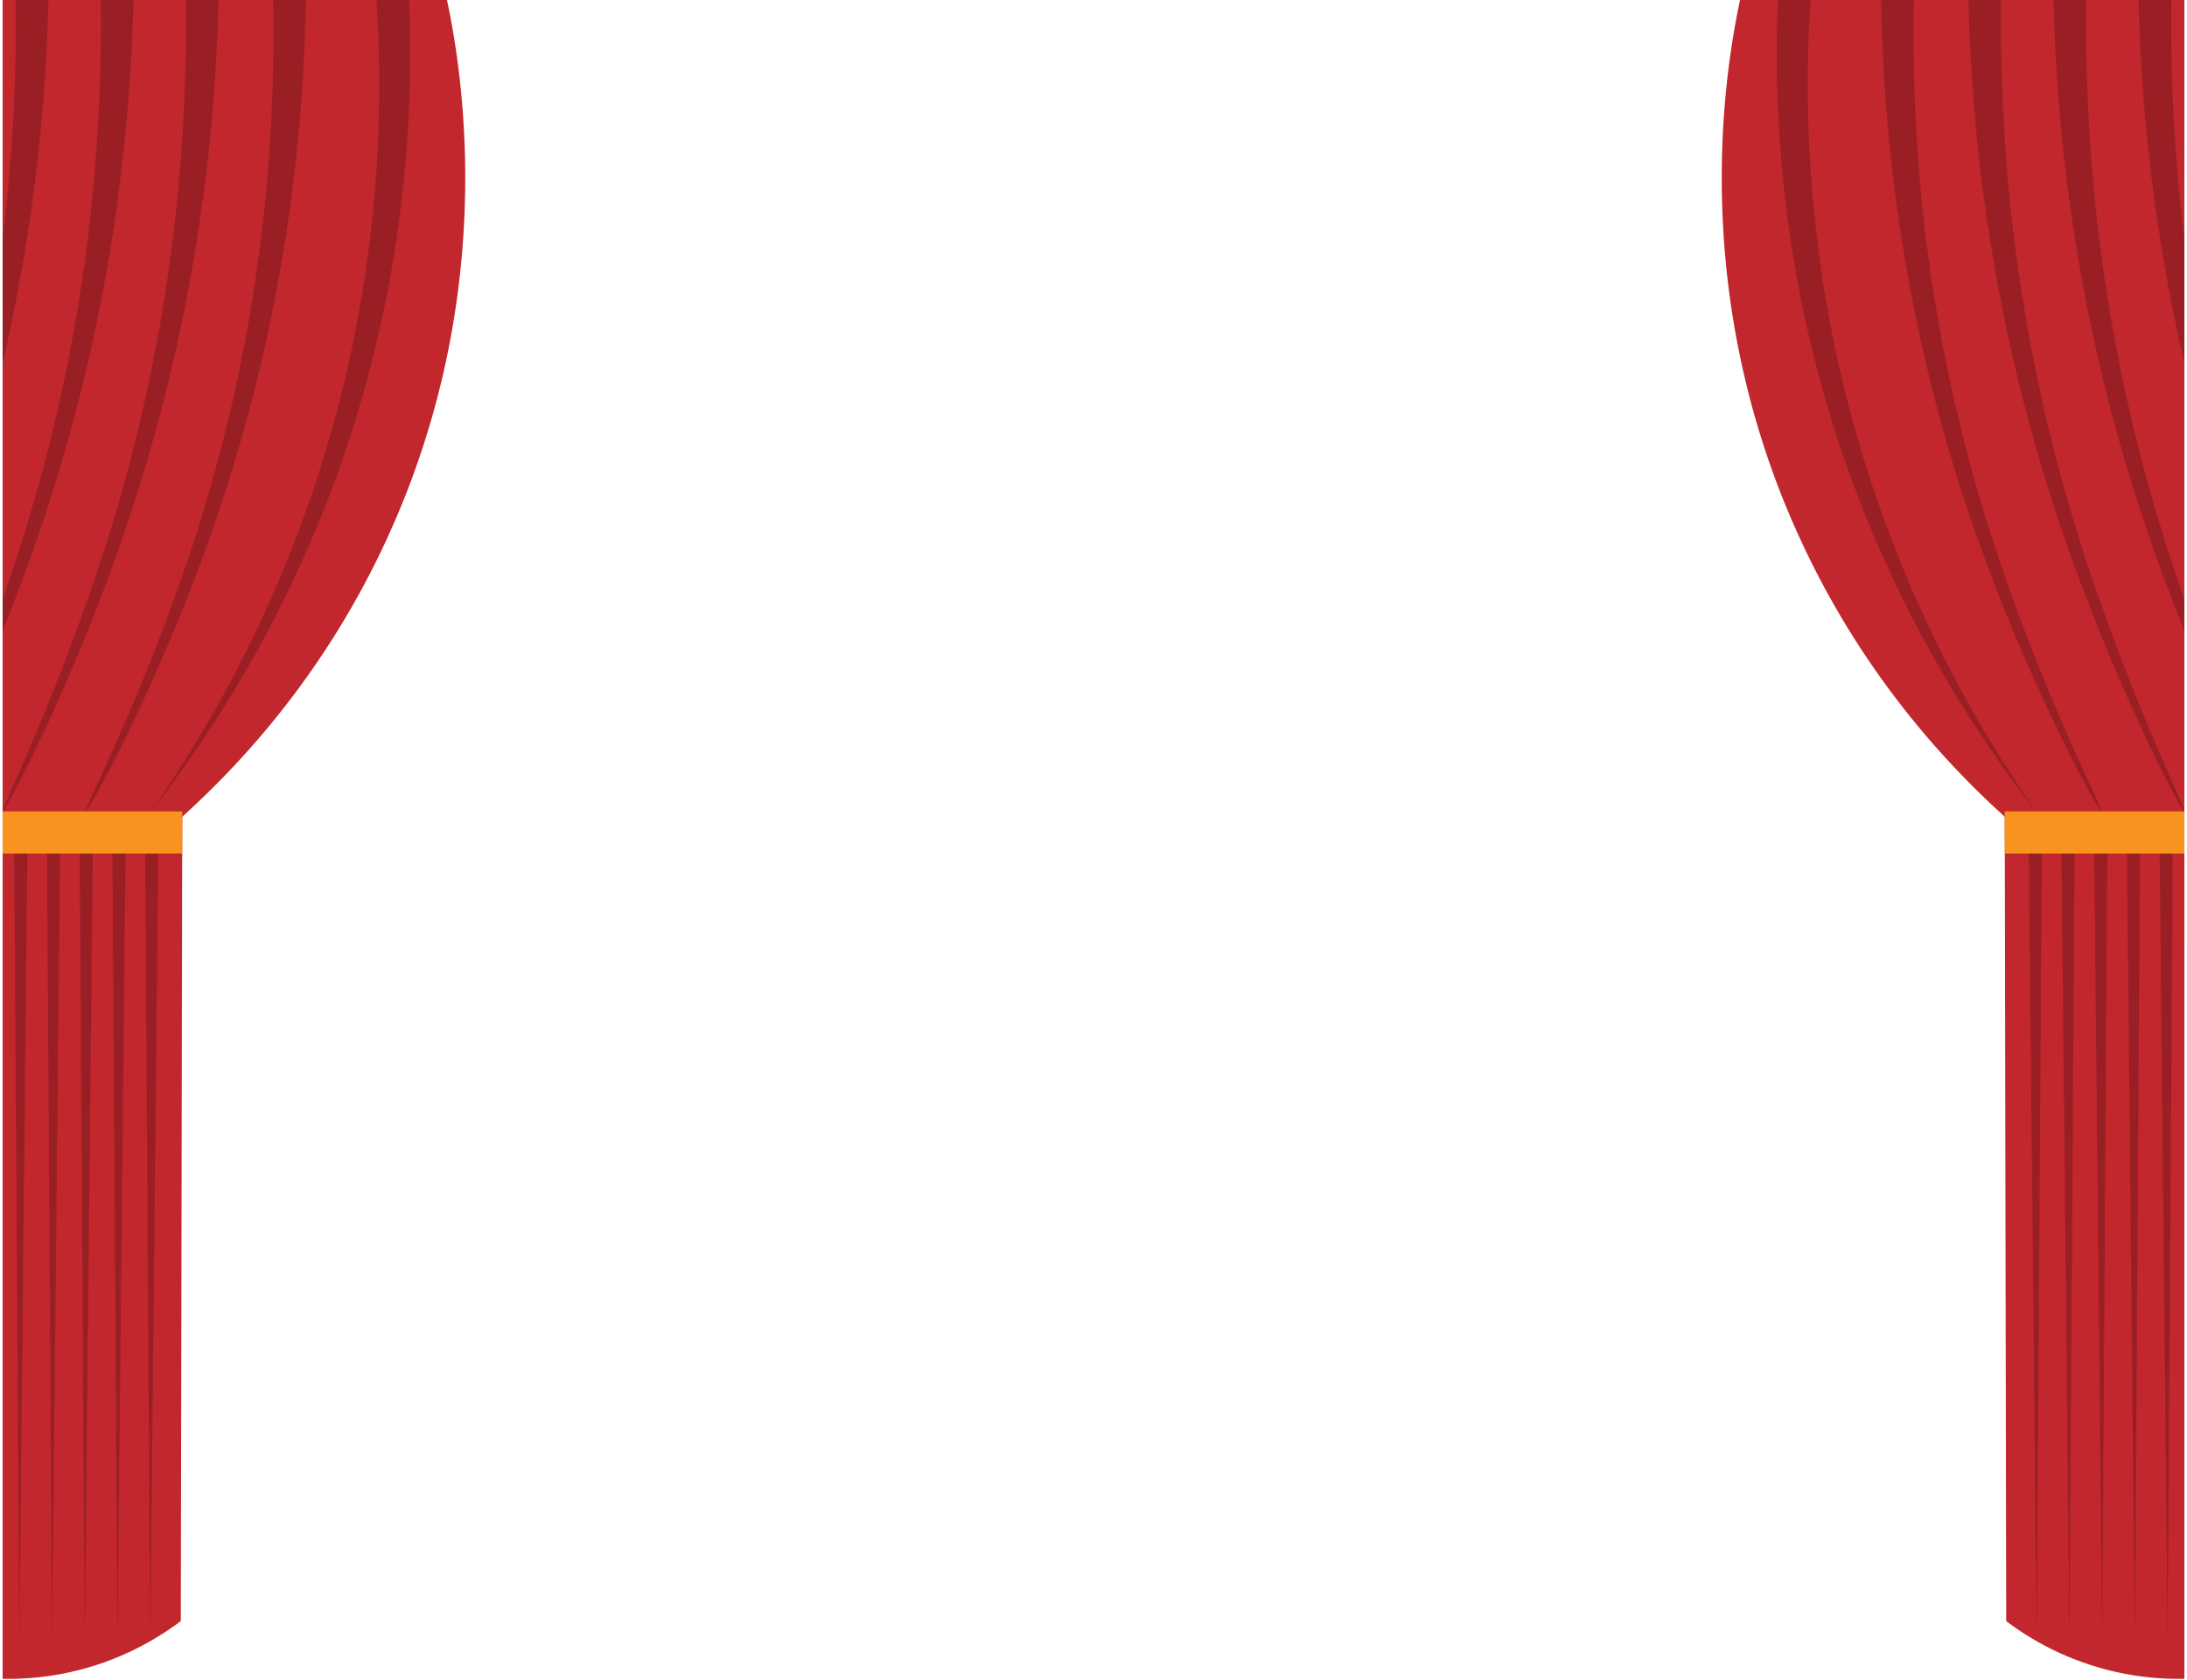
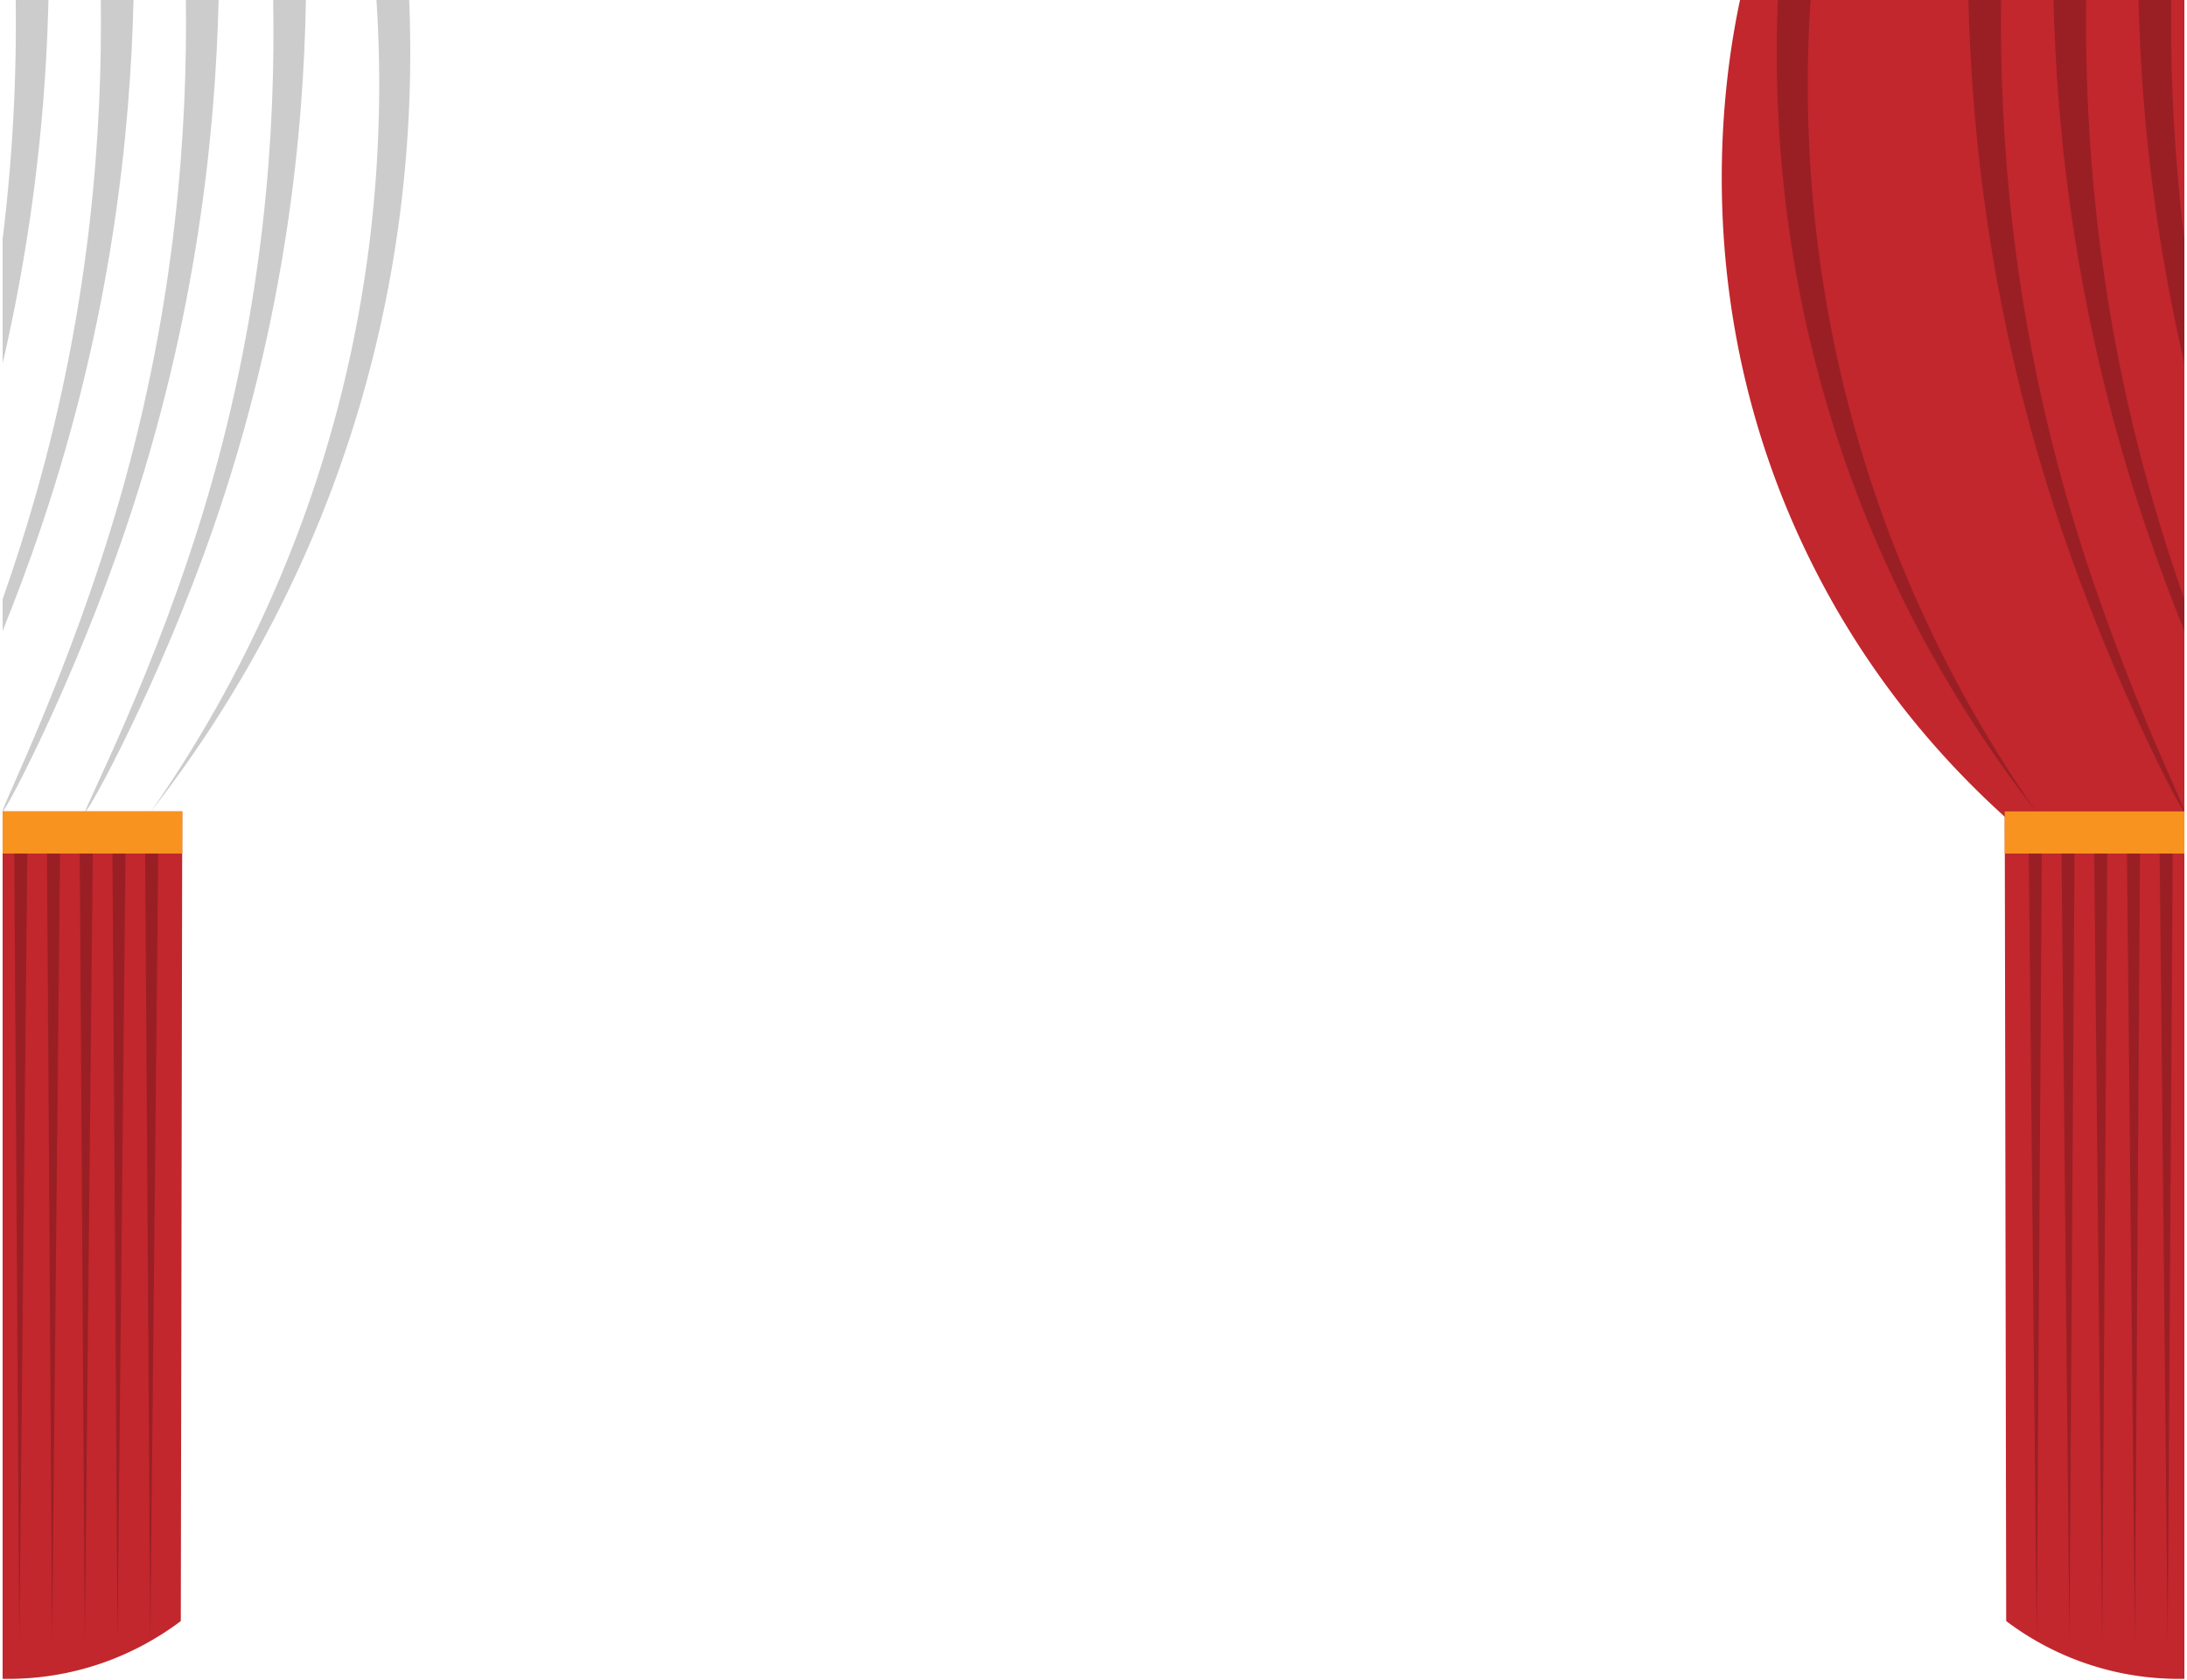
<svg xmlns="http://www.w3.org/2000/svg" xmlns:xlink="http://www.w3.org/1999/xlink" data-name="Layer 1" height="2310.8" preserveAspectRatio="xMidYMid meet" version="1.0" viewBox="-3.5 -0.0 3007.1 2310.8" width="3007.1" zoomAndPan="magnify">
  <defs>
    <linearGradient gradientUnits="userSpaceOnUse" id="a" x1="2307.68" x2="2932.78" xlink:actuate="onLoad" xlink:show="other" xlink:type="simple" y1="461.76" y2="642.24">
      <stop offset="0" stop-opacity=".2" />
      <stop offset="1" stop-opacity=".2" />
    </linearGradient>
    <linearGradient id="b" x1="2447.67" x2="3024.82" xlink:actuate="onLoad" xlink:href="#a" xlink:show="other" xlink:type="simple" y1="468.71" y2="635.34" />
    <linearGradient id="c" x1="2567.44" x2="3139.05" xlink:actuate="onLoad" xlink:href="#a" xlink:show="other" xlink:type="simple" y1="469.51" y2="634.54" />
    <linearGradient id="d" x1="2713.01" x2="3110.45" xlink:actuate="onLoad" xlink:href="#a" xlink:show="other" xlink:type="simple" y1="370.57" y2="485.32" />
    <linearGradient id="e" x1="2874.55" x2="3065.92" xlink:actuate="onLoad" xlink:href="#a" xlink:show="other" xlink:type="simple" y1="216.31" y2="271.56" />
    <linearGradient id="f" x1="2642.8" x2="2941.58" xlink:actuate="onLoad" xlink:href="#a" xlink:show="other" xlink:type="simple" y1="1669.97" y2="1756.23" />
    <linearGradient id="g" x1="2687.8" x2="2986.58" xlink:actuate="onLoad" xlink:href="#a" xlink:show="other" xlink:type="simple" y1="1669.97" y2="1756.23" />
    <linearGradient id="h" x1="2732.8" x2="3031.58" xlink:actuate="onLoad" xlink:href="#a" xlink:show="other" xlink:type="simple" y1="1669.97" y2="1756.23" />
    <linearGradient id="i" x1="2777.8" x2="3076.58" xlink:actuate="onLoad" xlink:href="#a" xlink:show="other" xlink:type="simple" y1="1669.97" y2="1756.23" />
    <linearGradient id="j" x1="2822.8" x2="3121.58" xlink:actuate="onLoad" xlink:href="#a" xlink:show="other" xlink:type="simple" y1="1669.97" y2="1756.23" />
    <linearGradient gradientTransform="matrix(-1 0 0 1 5363.99 0)" id="k" x1="4671.57" x2="5296.67" xlink:actuate="onLoad" xlink:href="#a" xlink:show="other" xlink:type="simple" y1="461.76" y2="642.24" />
    <linearGradient gradientTransform="matrix(-1 0 0 1 5363.99 0)" id="l" x1="4811.57" x2="5388.71" xlink:actuate="onLoad" xlink:href="#a" xlink:show="other" xlink:type="simple" y1="468.71" y2="635.34" />
    <linearGradient gradientTransform="matrix(-1 0 0 1 5363.99 0)" id="m" x1="4931.33" x2="5502.94" xlink:actuate="onLoad" xlink:href="#a" xlink:show="other" xlink:type="simple" y1="469.51" y2="634.54" />
    <linearGradient gradientTransform="matrix(-1 0 0 1 5363.99 0)" id="n" x1="5076.9" x2="5474.34" xlink:actuate="onLoad" xlink:href="#a" xlink:show="other" xlink:type="simple" y1="370.57" y2="485.32" />
    <linearGradient gradientTransform="matrix(-1 0 0 1 5363.99 0)" id="o" x1="5238.44" x2="5429.81" xlink:actuate="onLoad" xlink:href="#a" xlink:show="other" xlink:type="simple" y1="216.31" y2="271.56" />
    <linearGradient gradientTransform="matrix(-1 0 0 1 5363.99 0)" id="p" x1="5006.69" x2="5305.47" xlink:actuate="onLoad" xlink:href="#a" xlink:show="other" xlink:type="simple" y1="1669.97" y2="1756.23" />
    <linearGradient gradientTransform="matrix(-1 0 0 1 5363.99 0)" id="q" x1="5051.69" x2="5350.47" xlink:actuate="onLoad" xlink:href="#a" xlink:show="other" xlink:type="simple" y1="1669.97" y2="1756.23" />
    <linearGradient gradientTransform="matrix(-1 0 0 1 5363.99 0)" id="r" x1="5096.69" x2="5395.47" xlink:actuate="onLoad" xlink:href="#a" xlink:show="other" xlink:type="simple" y1="1669.97" y2="1756.23" />
    <linearGradient gradientTransform="matrix(-1 0 0 1 5363.99 0)" id="s" x1="5141.69" x2="5440.47" xlink:actuate="onLoad" xlink:href="#a" xlink:show="other" xlink:type="simple" y1="1669.97" y2="1756.23" />
    <linearGradient gradientTransform="matrix(-1 0 0 1 5363.99 0)" id="t" x1="5186.69" x2="5485.47" xlink:actuate="onLoad" xlink:href="#a" xlink:show="other" xlink:type="simple" y1="1669.97" y2="1756.23" />
  </defs>
  <g id="change1_1">
    <path d="M3000,0V1296a1178.15,1178.15,0,0,1-187.2-122c-19.42-15.41-39.45-32.27-59.79-50.66h0C2658.61,1038,2557.68,919.78,2481,761,2314,415.17,2368.39,97.43,2389,0Z" fill="#c1272d" />
  </g>
  <g id="change1_2">
    <path d="M2755,2229.6a393.19,393.19,0,0,0,245,79.4V1116H2753Z" fill="#c1272d" />
  </g>
  <g id="change2_1">
    <path d="M2753 1116H3000V1174H2753z" fill="#f7931e" transform="rotate(-180 2876.5 1145)" />
  </g>
  <path d="M2796,1116a1686.33,1686.33,0,0,1-228-391C2445.42,429.12,2434.31,161.8,2441,0h45c-10.16,155.31-6.05,402.46,90,683A1743.37,1743.37,0,0,0,2796,1116Z" fill="url(#a)" />
-   <path d="M2886,1116c-3.52,1.58-101.1-174.88-176-391C2609.53,435.12,2586,178.15,2583,0h45c-3.3,176.52,11.31,415.15,90,683C2788.79,924,2889.64,1114.37,2886,1116Z" fill="url(#b)" />
  <path d="M3000,1116c-3.48,1.5-97.34-175.82-170-391-98-290.14-122.69-546.28-127-725h45c-2.17,176.21,13.21,414.45,90,683C2906.71,923.26,3003.6,1114.45,3000,1116Z" fill="url(#c)" />
  <path d="M3000,824.21v43.67c-17.87-44.36-36-92.58-53-142.88-98-290.14-122.69-546.28-127-725h45c-2.17,176.21,13.21,414.45,90,683C2969.18,732.57,2984.55,780.06,3000,824.21Z" fill="url(#d)" />
  <path d="M3000,328.75V499.87A2466,2466,0,0,1,2937,0h45A2428.72,2428.72,0,0,0,3000,328.75Z" fill="url(#e)" />
  <path d="M2797,2257l-11-1083h18Q2800.5,1715.5,2797,2257Z" fill="url(#f)" />
  <path d="M2842,2257l-11-1083h18Q2845.5,1715.5,2842,2257Z" fill="url(#g)" />
  <path d="M2887,2257l-11-1083h18Q2890.5,1715.5,2887,2257Z" fill="url(#h)" />
  <path d="M2932,2257l-11-1083h18Q2935.5,1715.5,2932,2257Z" fill="url(#i)" />
  <path d="M2977,2257l-11-1083h18Q2980.5,1715.5,2977,2257Z" fill="url(#j)" />
  <g id="change1_3">
-     <path d="M.1,0V1296a1178.15,1178.15,0,0,0,187.2-122c19.42-15.41,39.45-32.27,59.79-50.66h0C341.49,1038,442.42,919.78,519.1,761c167-345.83,112.61-663.57,92-761Z" fill="#c1272d" />
-   </g>
+     </g>
  <g id="change1_4">
    <path d="M245.1,2229.6a396.28,396.28,0,0,1-106,57A392.73,392.73,0,0,1,.1,2309V1116h247Z" fill="#c1272d" />
  </g>
  <g id="change2_2">
    <path d="M0.1 1116H247.1V1174H0.1z" fill="#f7931e" />
  </g>
  <path d="M204.1,1116a1686.33,1686.33,0,0,0,228-391C554.67,429.12,565.78,161.8,559.1,0h-45c10.16,155.31,6.05,402.46-90,683A1743.37,1743.37,0,0,1,204.1,1116Z" fill="url(#k)" />
  <path d="M114.1,1116c3.52,1.58,101.1-174.88,176-391,100.47-289.88,124-546.85,127-725h-45c3.3,176.52-11.31,415.15-90,683C211.31,924,110.46,1114.37,114.1,1116Z" fill="url(#l)" />
  <path d="M.1,1116c3.48,1.5,97.34-175.82,170-391,98-290.14,122.69-546.28,127-725h-45c2.17,176.21-13.21,414.45-90,683C93.39,923.26-3.5,1114.45.1,1116Z" fill="url(#m)" />
  <path d="M.1,824.21v43.67C18,823.52,36.12,775.3,53.1,725c98-290.14,122.69-546.28,127-725h-45c2.17,176.21-13.21,414.45-90,683C30.92,732.57,15.55,780.06.1,824.21Z" fill="url(#n)" />
  <path d="M.1,328.75V499.87A2466,2466,0,0,0,63.1,0h-45A2428.72,2428.72,0,0,1,.1,328.75Z" fill="url(#o)" />
-   <path d="M203.1,2257l11-1083h-18Q199.6,1715.5,203.1,2257Z" fill="url(#p)" />
+   <path d="M203.1,2257l11-1083h-18Z" fill="url(#p)" />
  <path d="M158.1,2257l11-1083h-18Q154.6,1715.5,158.1,2257Z" fill="url(#q)" />
  <path d="M113.1,2257l11-1083h-18Q109.6,1715.5,113.1,2257Z" fill="url(#r)" />
  <path d="M68.1,2257l11-1083h-18Q64.6,1715.5,68.1,2257Z" fill="url(#s)" />
  <path d="M23.1,2257l11-1083h-18Q19.6,1715.5,23.1,2257Z" fill="url(#t)" />
</svg>